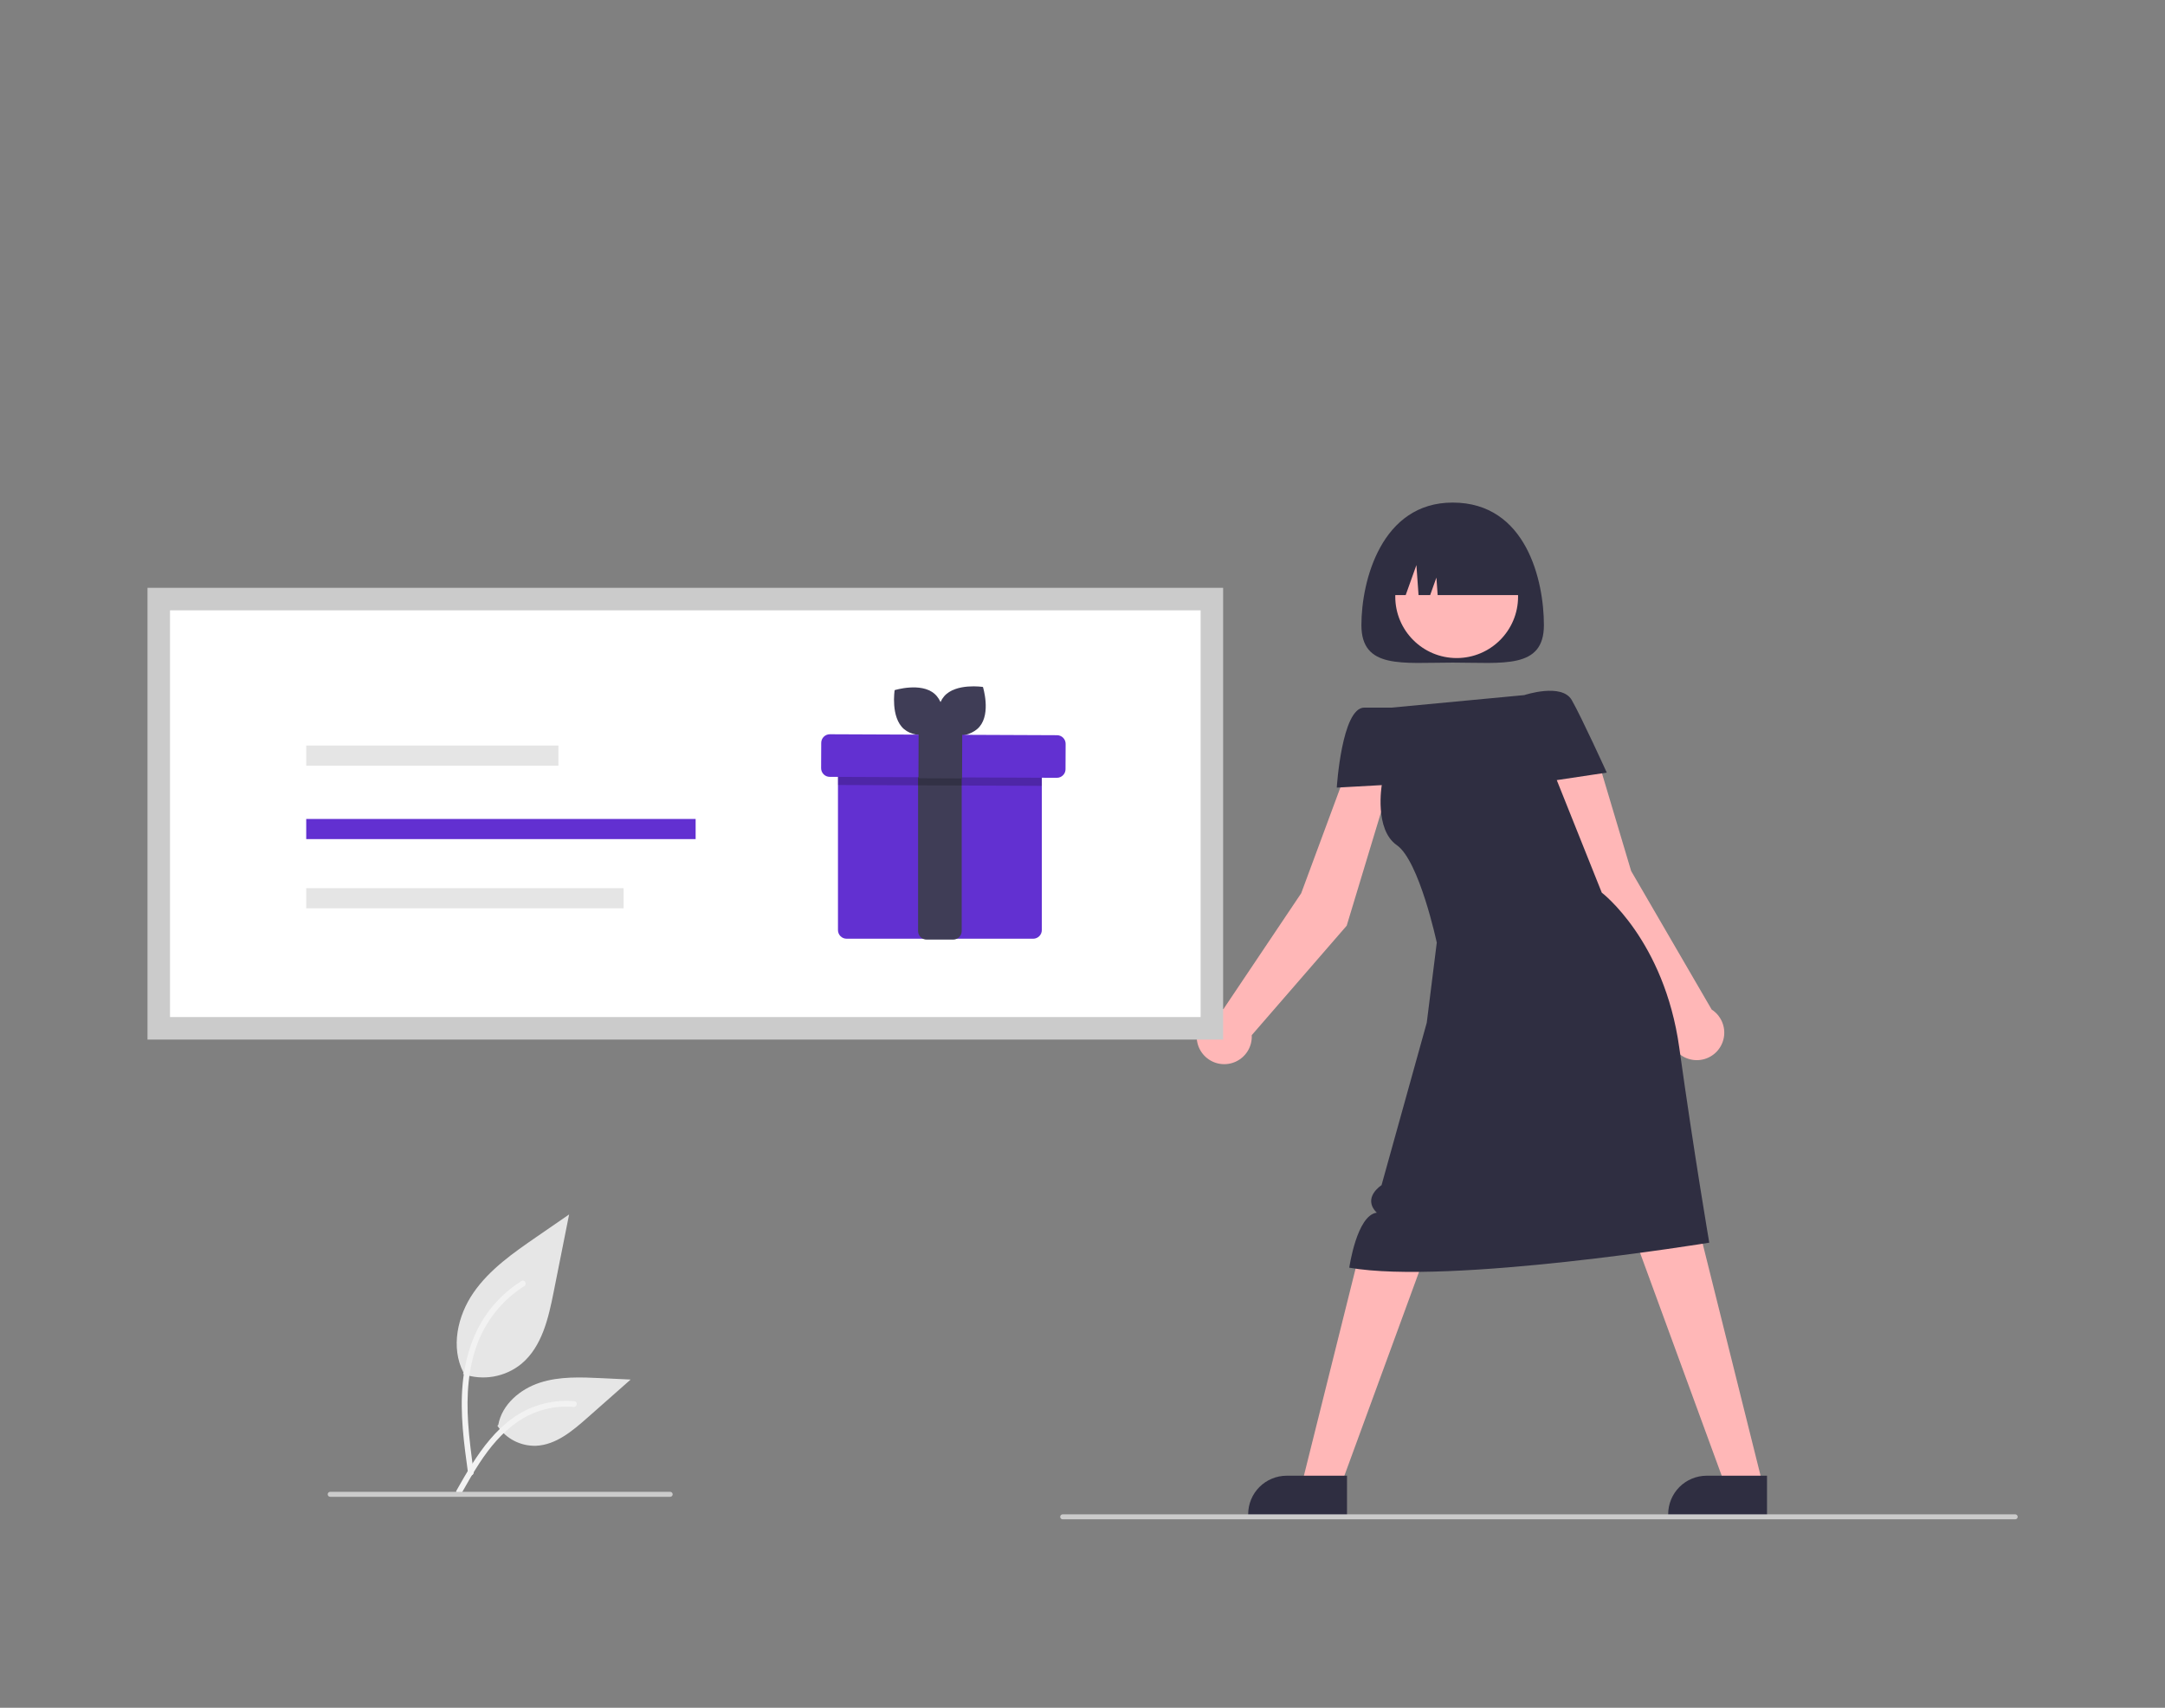
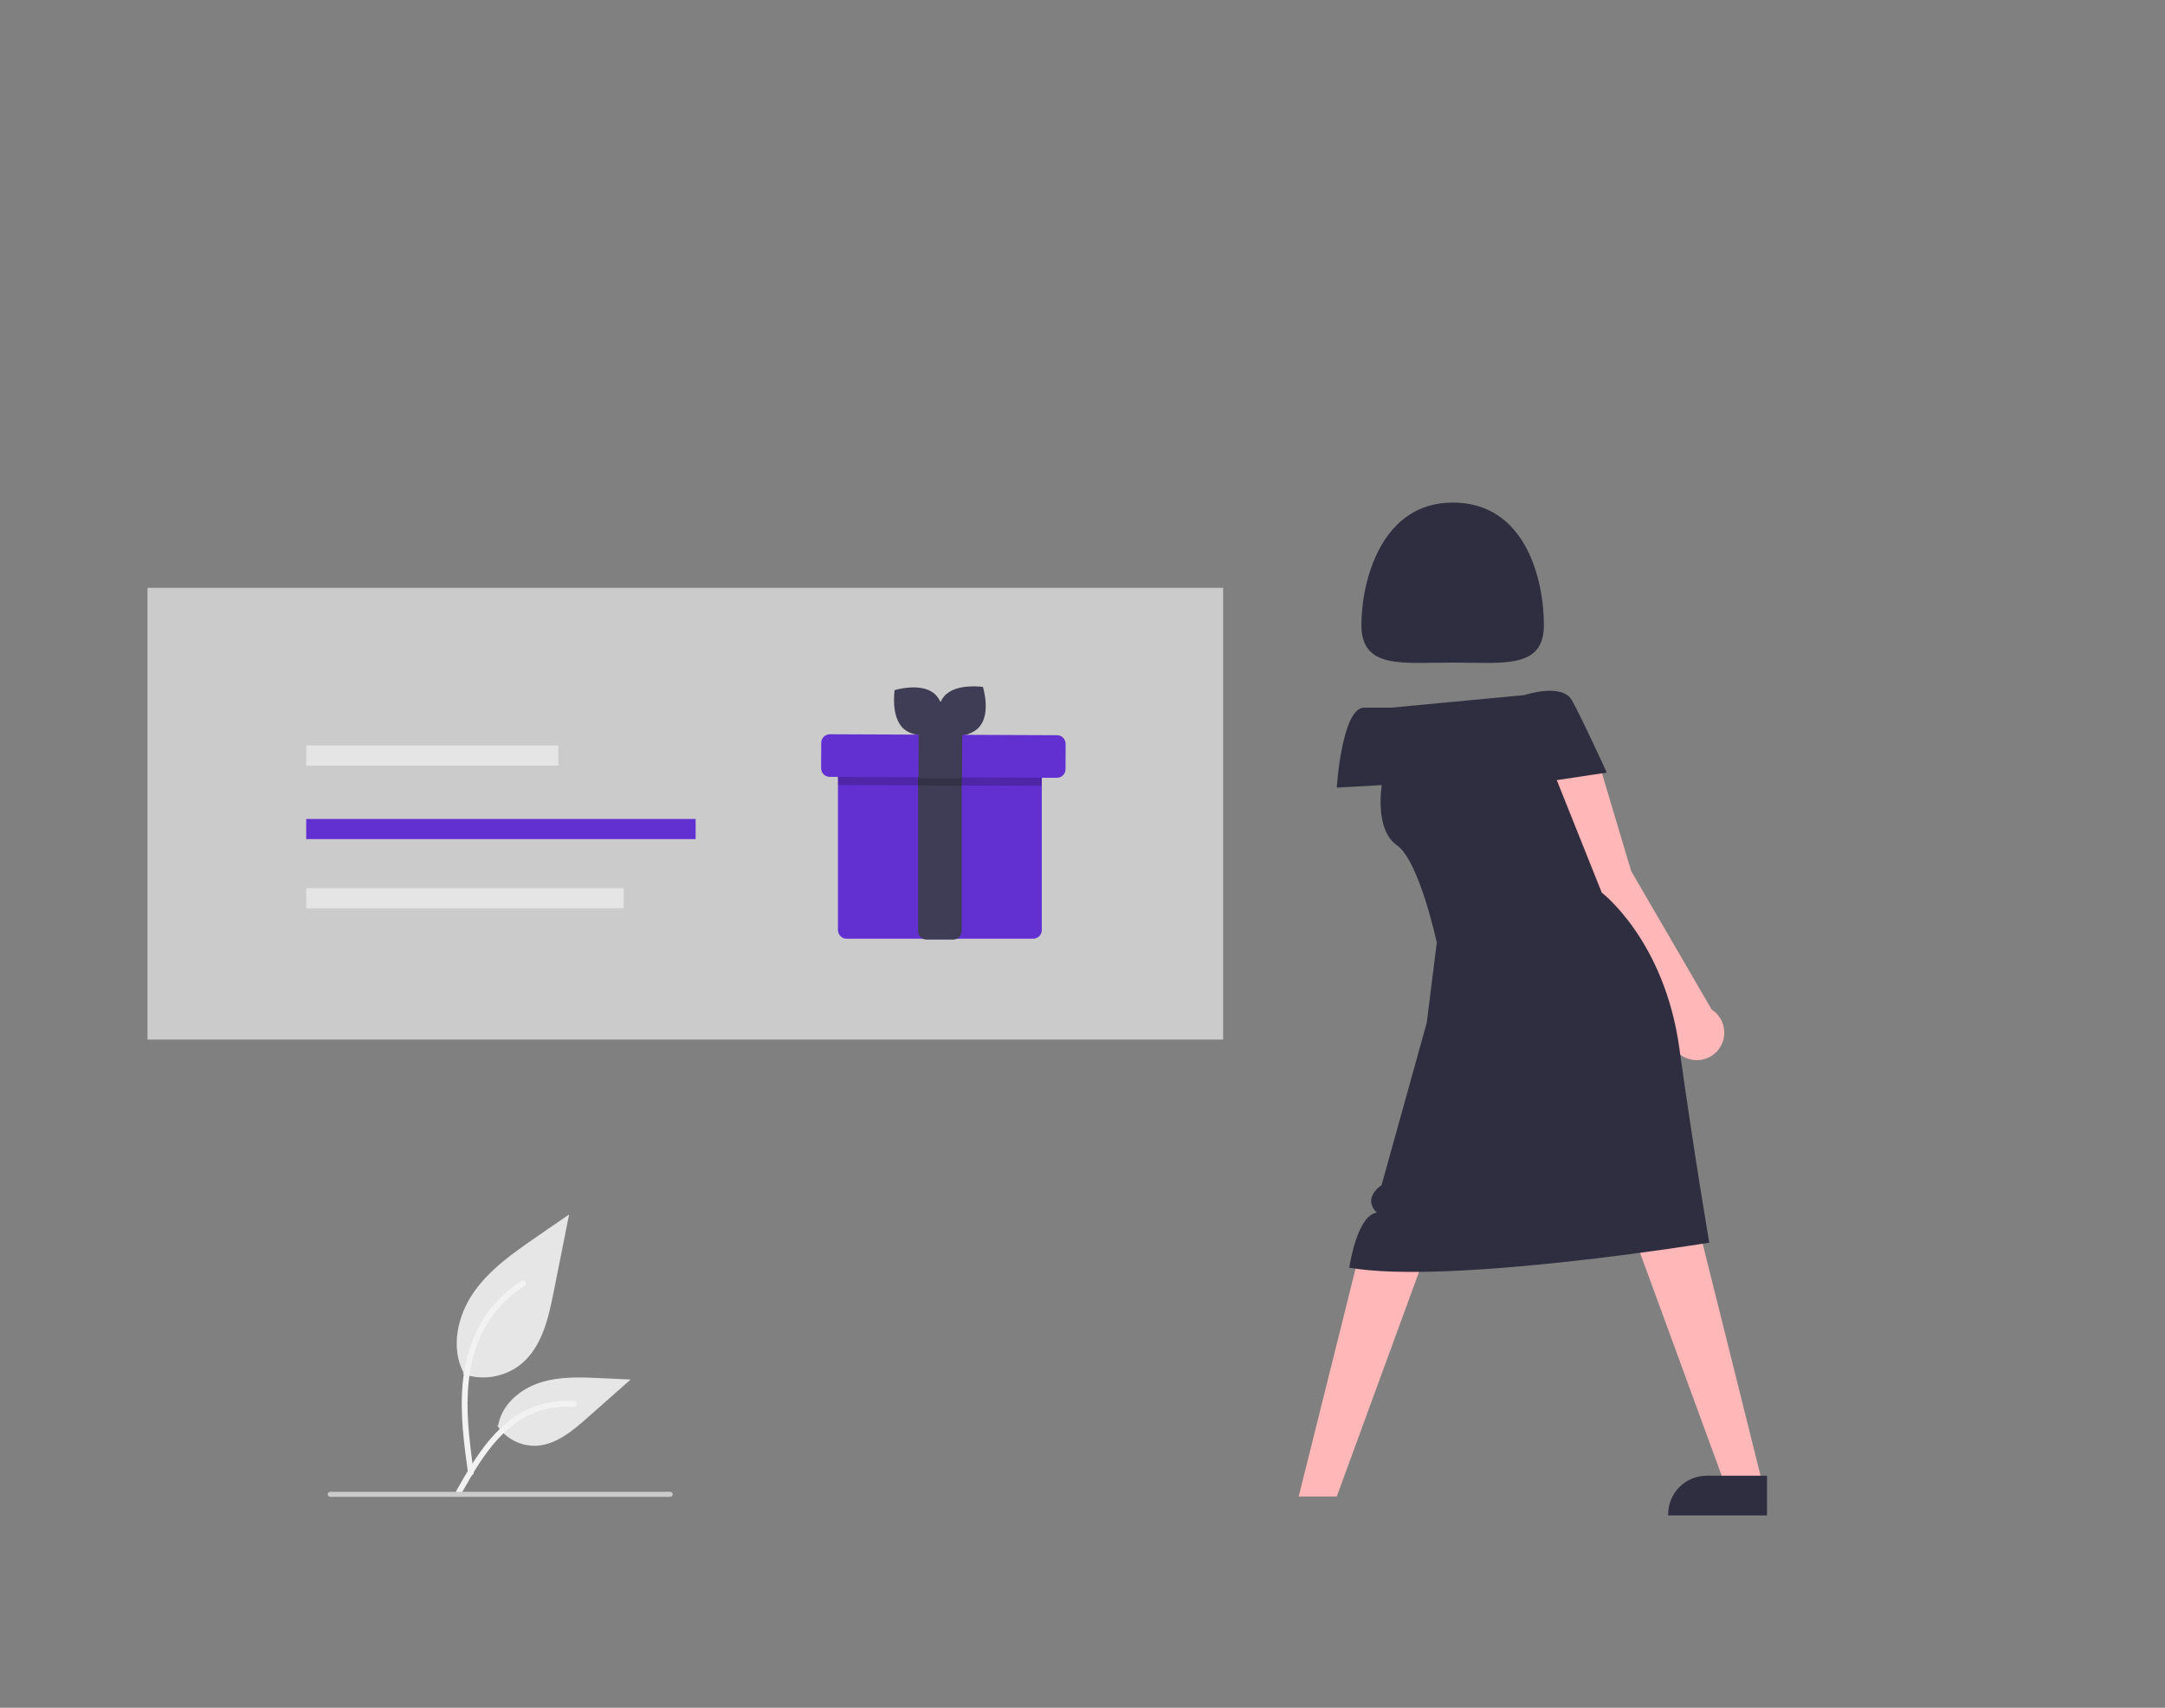
<svg xmlns="http://www.w3.org/2000/svg" width="866" height="683" viewBox="0 0 866 683" fill="none">
  <rect x="0" y="0" width="866" height="683" fill="#808080" stroke="none" />
  <g clip-path="url(#clip0_1638_920)">
-     <path d="M556.528 311.247L538.695 308.089L520.481 357.243L489.38 403.576C487.191 403.638 485.069 404.351 483.287 405.625C481.505 406.899 480.143 408.675 479.375 410.726C478.607 412.777 478.468 415.011 478.976 417.142C479.483 419.273 480.614 421.204 482.225 422.689C483.835 424.174 485.851 425.145 488.016 425.479C490.181 425.812 492.396 425.493 494.379 424.561C496.362 423.63 498.021 422.128 499.147 420.249C500.272 418.37 500.812 416.198 500.696 414.01L538.682 370.218L556.528 311.247Z" fill="#FFB7B7" />
    <path d="M617.562 250C617.562 267.673 601.221 265 581.062 265C560.904 265 544.562 267.673 544.562 250C544.562 232.327 552.545 201 581.062 201C610.562 201 617.562 232.327 617.562 250Z" fill="#2F2E41" />
    <path d="M684.669 403.763L652.457 348.346L637.457 298.118L619.457 300.118L633.457 360.118L669.315 407.299C668.193 409.147 667.64 411.285 667.727 413.446C667.813 415.606 668.535 417.693 669.801 419.446C671.067 421.198 672.822 422.539 674.846 423.299C676.871 424.06 679.074 424.206 681.181 423.721C683.288 423.236 685.205 422.14 686.693 420.571C688.18 419.002 689.172 417.029 689.545 414.899C689.917 412.769 689.653 410.577 688.786 408.596C687.919 406.616 686.487 404.935 684.669 403.763Z" fill="#FFB7B7" />
    <path d="M652.709 492L689.709 593H704.929L678.819 488.378L652.709 492Z" fill="#FFB7B7" />
    <path d="M571.709 497.5L534.709 598.5H519.488L545.598 493.878L571.709 497.5Z" fill="#FFB7B7" />
    <path d="M609.709 278C609.709 278 624.709 273 628.709 280C632.709 287 642.709 309 642.709 309L622.709 312L640.709 357C640.709 357 665.709 376 671.709 419C677.709 462 683.709 497 683.709 497C683.709 497 579.709 514 539.709 507C539.709 507 542.709 486 550.709 485C544.709 479 552.615 474 552.615 474L570.709 409L574.709 377C574.709 377 567.742 344.277 558.709 338C549.676 331.722 552.709 314 552.709 314L534.709 315C534.709 315 536.709 283 545.709 283H556.709L609.709 278Z" fill="#2F2E41" />
    <path d="M706.804 606.09L667.273 606.089V605.589C667.274 601.508 668.895 597.595 671.78 594.709C674.666 591.824 678.579 590.203 682.66 590.202L706.805 590.203L706.804 606.09Z" fill="#2F2E41" />
-     <path d="M538.804 606.09L499.273 606.089V605.589C499.274 601.508 500.895 597.595 503.78 594.709C506.666 591.824 510.579 590.203 514.66 590.202L538.805 590.203L538.804 606.09Z" fill="#2F2E41" />
-     <path d="M582.668 263.183C596.233 263.183 607.23 252.187 607.23 238.622C607.23 225.057 596.233 214.061 582.668 214.061C569.104 214.061 558.107 225.057 558.107 238.622C558.107 252.187 569.104 263.183 582.668 263.183Z" fill="#FFB7B7" />
    <path d="M552.562 238H562.277L566.563 226L567.419 238H572.063L574.563 231L575.063 238H609.563C609.563 231.104 606.823 224.491 601.947 219.615C597.071 214.739 590.458 212 583.563 212H578.562C571.667 212 565.054 214.739 560.178 219.615C555.302 224.491 552.562 231.104 552.562 238Z" fill="#2F2E41" />
-     <path d="M806.074 607.64H425.074C424.809 607.64 424.555 607.534 424.367 607.347C424.18 607.159 424.074 606.905 424.074 606.64C424.074 606.374 424.18 606.12 424.367 605.933C424.555 605.745 424.809 605.64 425.074 605.64H806.074C806.339 605.64 806.594 605.745 806.781 605.933C806.969 606.12 807.074 606.374 807.074 606.64C807.074 606.905 806.969 607.159 806.781 607.347C806.594 607.534 806.339 607.64 806.074 607.64Z" fill="#CBCBCB" />
    <path d="M489.252 235.091H59V415.763H489.252V235.091Z" fill="#CBCBCB" />
-     <path d="M68 406.763H480.252V244.091H68V406.763Z" fill="white" />
    <path d="M416.723 302.618V371.985C416.721 372.899 416.357 373.775 415.711 374.421C415.065 375.068 414.189 375.432 413.275 375.434H338.634C337.72 375.432 336.844 375.068 336.198 374.421C335.551 373.775 335.188 372.899 335.186 371.985V302.618C335.186 301.703 335.55 300.827 336.196 300.18C336.843 299.534 337.719 299.17 338.634 299.17H413.275C414.189 299.17 415.066 299.534 415.712 300.18C416.359 300.827 416.722 301.703 416.723 302.618Z" fill="#6230D1" />
    <path d="M381.228 375.782H370.68C369.778 375.793 368.908 375.445 368.262 374.816C367.616 374.186 367.245 373.326 367.232 372.423V300.466C367.245 299.564 367.616 298.704 368.262 298.074C368.908 297.444 369.778 297.097 370.68 297.107H381.228C382.13 297.097 383 297.444 383.646 298.074C384.292 298.704 384.663 299.564 384.676 300.466V372.423C384.663 373.326 384.292 374.186 383.646 374.816C383 375.445 382.13 375.793 381.228 375.782Z" fill="#3F3D56" />
    <path d="M373.781 277.457C379.202 282.149 377.49 293.007 377.49 293.007C377.49 293.007 366.99 296.258 361.569 291.566C356.148 286.874 357.86 276.016 357.86 276.016C357.86 276.016 368.36 272.765 373.781 277.457Z" fill="#3F3D56" />
    <path d="M391.786 290.667C387.111 296.102 376.248 294.424 376.248 294.424C376.248 294.424 372.964 283.934 377.639 278.499C382.314 273.063 393.177 274.741 393.177 274.741C393.177 274.741 396.461 285.231 391.786 290.667Z" fill="#3F3D56" />
    <path opacity="0.2" d="M416.723 302.618V314.297L335.186 313.952V302.618C335.186 301.703 335.55 300.827 336.196 300.18C336.843 299.534 337.719 299.17 338.634 299.17H413.275C414.189 299.17 415.066 299.534 415.712 300.18C416.359 300.827 416.722 301.703 416.723 302.618Z" fill="black" />
    <path d="M425.503 309.718C425.18 310.142 424.763 310.486 424.285 310.722C423.807 310.957 423.281 311.079 422.748 311.076L331.881 310.695C331.428 310.693 330.98 310.602 330.563 310.427C330.145 310.252 329.766 309.997 329.447 309.675C329.128 309.354 328.876 308.972 328.704 308.553C328.533 308.134 328.445 307.686 328.447 307.233L328.49 297.091C328.494 296.177 328.86 295.302 329.51 294.658C330.159 294.014 331.037 293.654 331.952 293.658H331.953L422.819 294.039C423.272 294.041 423.72 294.132 424.138 294.307C424.555 294.482 424.934 294.737 425.253 295.059C425.572 295.381 425.824 295.762 425.996 296.181C426.167 296.6 426.255 297.049 426.253 297.501L426.21 307.643C426.208 308.393 425.96 309.122 425.503 309.718Z" fill="#6230D1" />
    <path d="M367.45 292.997L367.377 311.251L384.82 311.321L384.893 293.067L367.45 292.997Z" fill="#3F3D56" />
    <path d="M223.357 298.165H122.49V306.218H223.357V298.165Z" fill="#E5E5E5" />
-     <path d="M278.252 327.539H122.49V335.592H278.252V327.539Z" fill="#6230D1" />
+     <path d="M278.252 327.539H122.49V335.592H278.252V327.539" fill="#6230D1" />
    <path d="M249.432 355.212H122.49V363.265H249.432V355.212Z" fill="#E5E5E5" />
    <path d="M185.233 549.53C189.156 550.909 193.369 551.254 197.464 550.533C201.559 549.812 205.4 548.048 208.616 545.411C216.806 538.537 219.374 527.215 221.463 516.729L227.642 485.713L214.705 494.621C205.4 501.027 195.886 507.64 189.445 516.919C183.003 526.198 180.192 538.866 185.367 548.907" fill="#E6E6E6" />
    <path d="M187.23 589.24C185.601 577.377 183.926 565.36 185.071 553.369C186.085 542.719 189.334 532.32 195.949 523.789C199.46 519.271 203.732 515.399 208.574 512.349C209.836 511.553 210.998 513.553 209.741 514.346C201.364 519.64 194.884 527.458 191.237 536.672C187.208 546.918 186.561 558.087 187.255 568.972C187.674 575.554 188.566 582.093 189.461 588.624C189.532 588.92 189.487 589.231 189.337 589.495C189.187 589.759 188.943 589.956 188.653 590.047C188.357 590.127 188.042 590.086 187.776 589.935C187.509 589.784 187.313 589.534 187.23 589.239L187.23 589.24Z" fill="#F2F2F2" />
    <path d="M198.951 570.204C200.633 572.762 202.946 574.843 205.667 576.248C208.387 577.652 211.423 578.332 214.483 578.223C222.347 577.85 228.901 572.363 234.8 567.153L252.252 551.744L240.702 551.191C232.396 550.793 223.875 550.42 215.964 552.984C208.052 555.549 200.756 561.711 199.31 569.9" fill="#E6E6E6" />
    <path d="M182.627 596.06C190.466 582.189 199.559 566.772 215.808 561.845C220.325 560.479 225.062 559.99 229.763 560.404C231.245 560.532 230.875 562.815 229.396 562.688C221.516 562.034 213.65 564.115 207.124 568.58C200.844 572.855 195.955 578.798 191.817 585.099C189.281 588.96 187.011 592.984 184.74 597.002C184.015 598.287 181.893 597.359 182.627 596.06Z" fill="#F2F2F2" />
    <path d="M268.074 598.64H132.074C131.809 598.64 131.555 598.534 131.367 598.347C131.18 598.159 131.074 597.905 131.074 597.64C131.074 597.374 131.18 597.12 131.367 596.933C131.555 596.745 131.809 596.64 132.074 596.64H268.074C268.339 596.64 268.594 596.745 268.781 596.933C268.969 597.12 269.074 597.374 269.074 597.64C269.074 597.905 268.969 598.159 268.781 598.347C268.594 598.534 268.339 598.64 268.074 598.64Z" fill="#CBCBCB" />
  </g>
  <defs>
    <clipPath id="clip0_1638_920">
      <rect width="748.075" height="406.64" fill="white" transform="translate(59 201)" />
    </clipPath>
  </defs>
</svg>